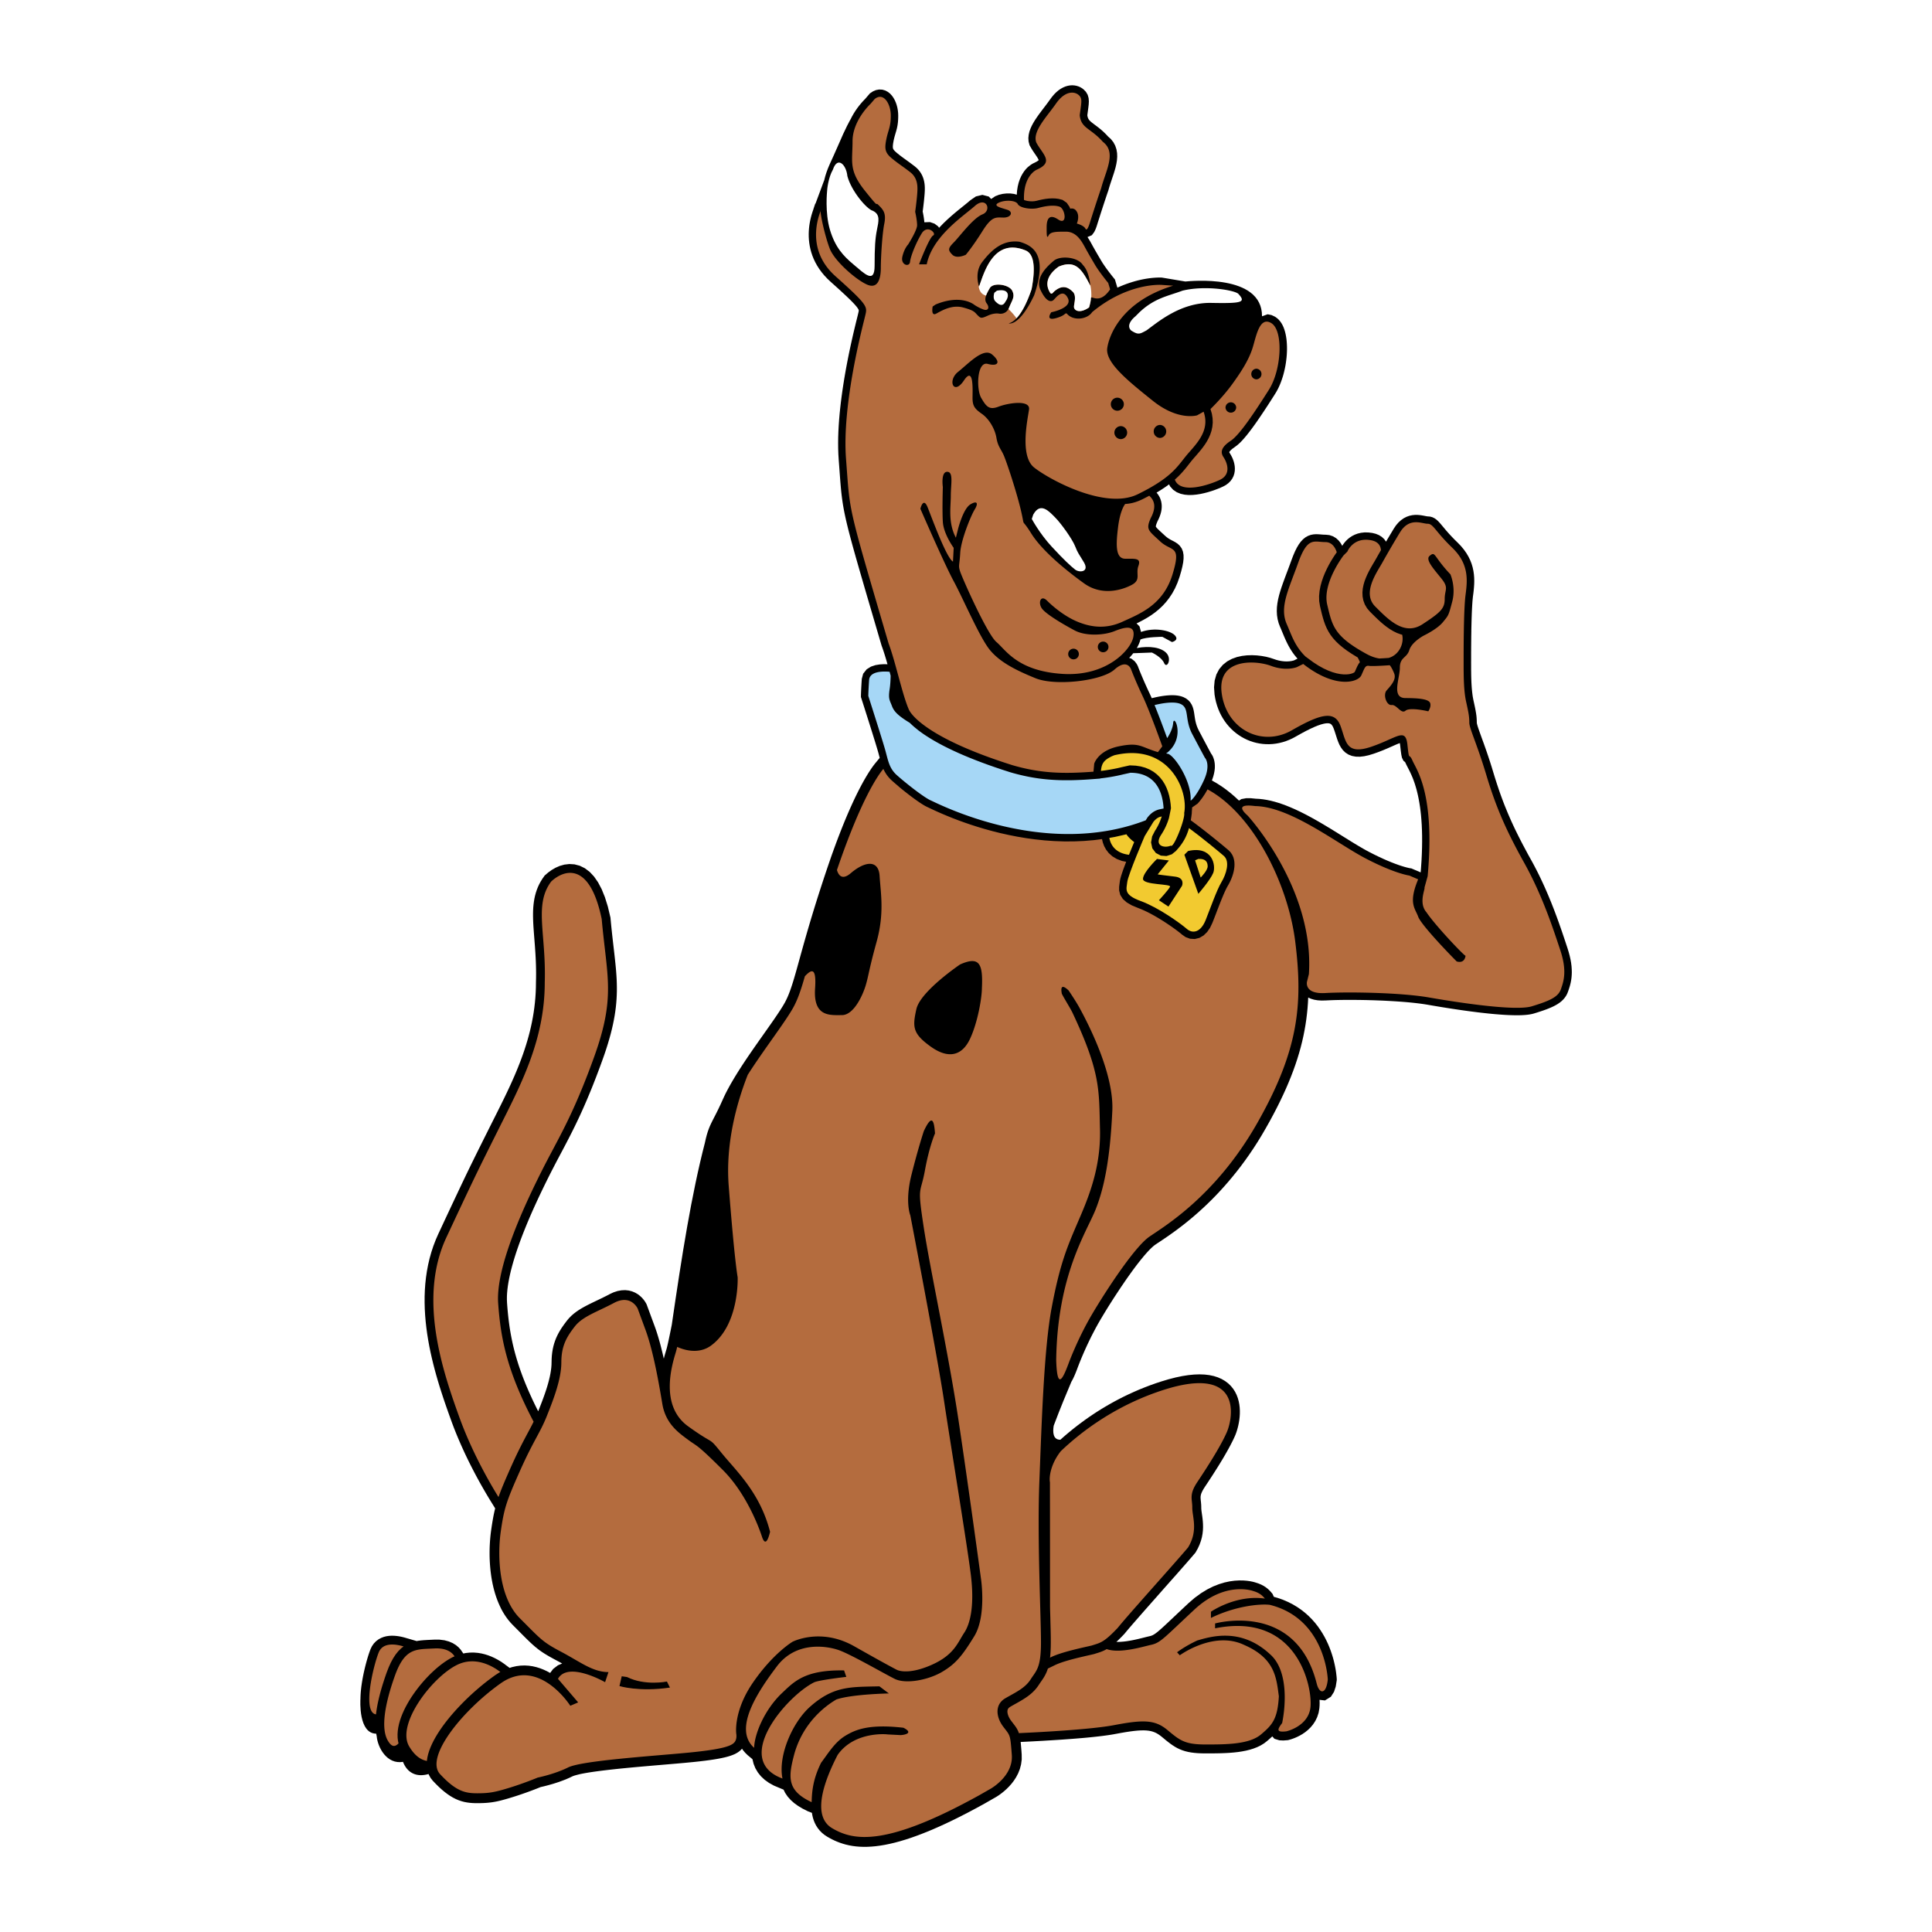
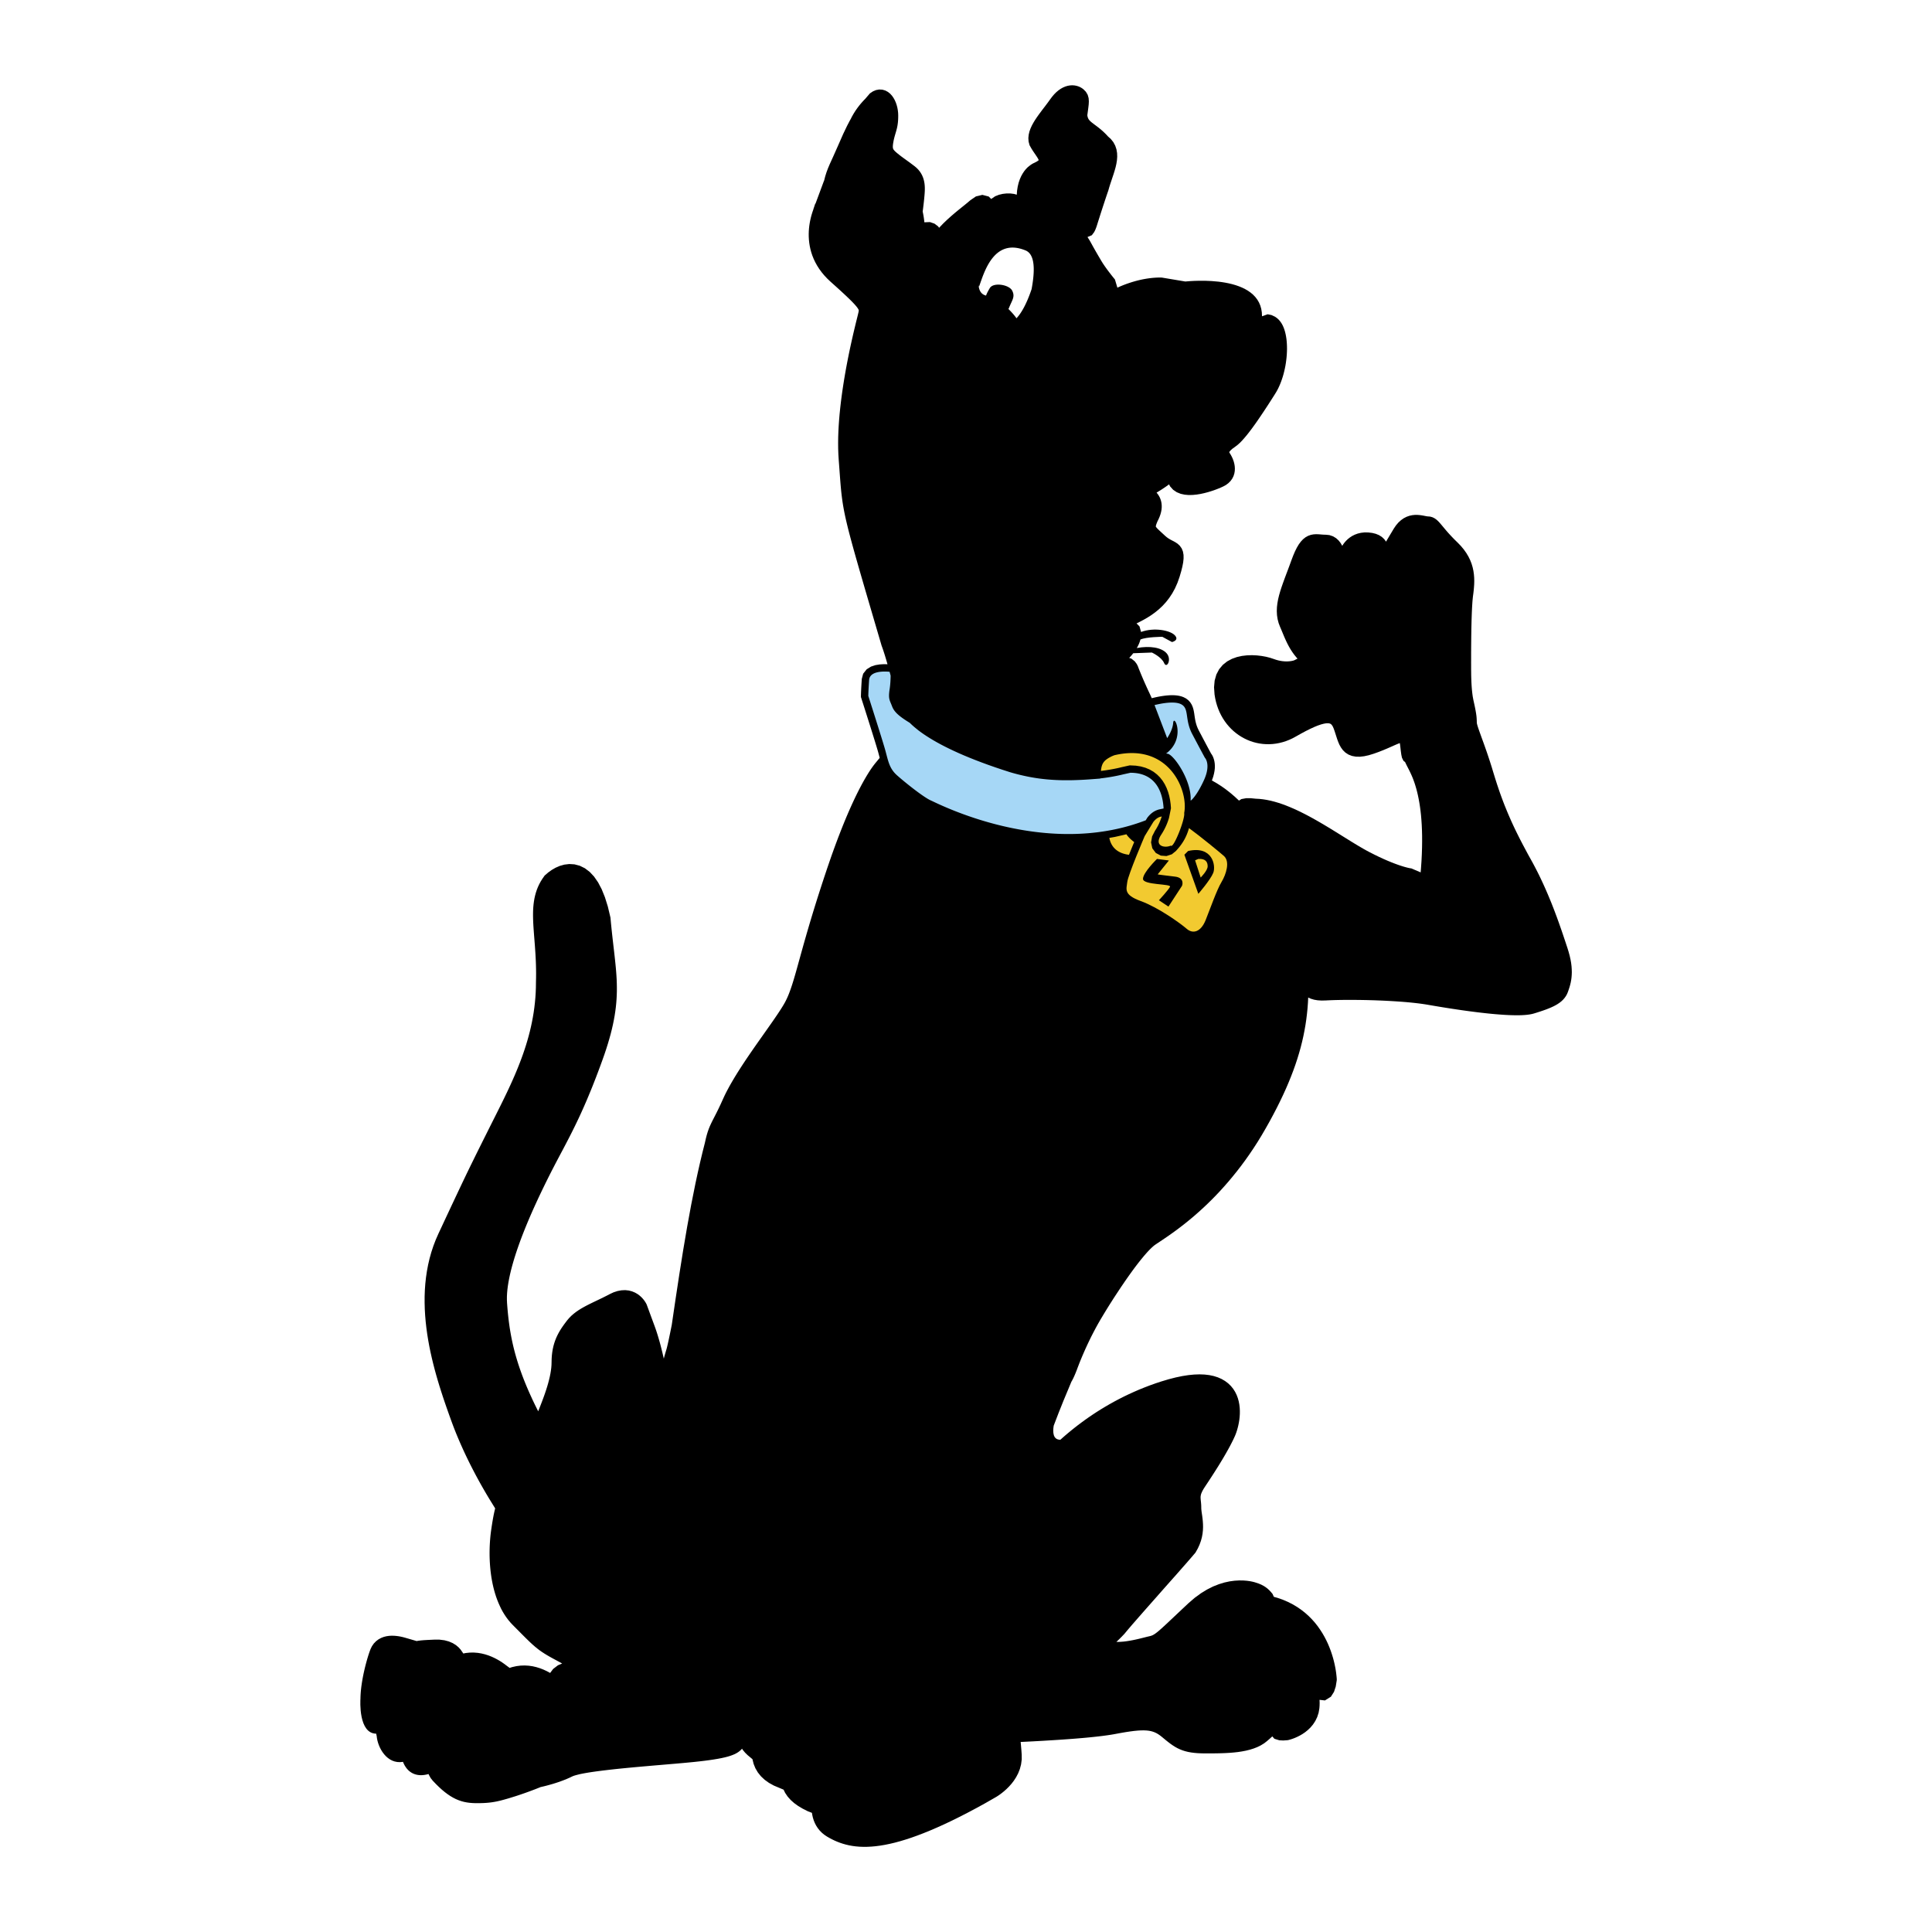
<svg xmlns="http://www.w3.org/2000/svg" width="2500" height="2500" viewBox="0 0 192.756 192.756">
  <g fill-rule="evenodd" clip-rule="evenodd">
    <path fill="#fff" d="M0 0h192.756v192.756H0V0z" />
    <path d="M82.209 18.036l-.846 2.28-.028.005-.188.564v.016l-.006.016-.039.107-.043.129-.047.148-.049.166-.049.182-.048.199-.046.214-.041.229-.036.242-.028.254-.02.267-.009.278.003.288.017.297.032.305.049.313.067.318.087.324.109.327.133.331.157.331.183.331.209.329.238.327.266.322.297.317.319.303.59.529.502.457.43.399.36.344.295.294.233.246.175.202.121.159.072.114.034.07.011.035.003.022-.001.036-.01.072-.025.117-.037.155-.024.103-.035.141-.045.181-.055.219-.062.253-.069.286-.076.317-.082.346-.086.374-.09.399-.093.422-.096.445-.097.466-.098.485-.097.502-.097.518-.094.531-.092.543-.088.554-.084.563-.079.57-.073.576-.066.58-.059.582-.05.583-.041.582-.031.58-.02.576-.007.571.005.563.019.555.033.538.038.503.034.461.031.43.03.403.029.381.03.363.031.349.033.339.038.334.042.332.047.333.053.338.061.347.069.36.078.376.088.396.099.421.11.449.124.482.137.519.152.56.167.605.184.654.202.708.22.766.24.828.26.895.282.964.305 1.04.328 1.118.353 1.201.385 1.311.073.2.063.179.062.187.063.193.063.199.062.204.063.209.062.214.063.218.015.054-.029-.002-.359-.005-.397.025-.422.07-.437.146-.432.268-.351.441-.138.516-.031.483-.02.343-.014.279-.01.22-.005.164-.004.113-.001.068-.001.143.052.16.042.134.068.212.089.277.106.333.12.378.131.412.138.435.142.449.142.451.139.442.131.422.122.393.107.351.09.299.069.234.055.196.051.191.049.188.029.111-.441.535-.064.079-.071.093-.08.105-.084.118-.092.13-.098.145-.105.16-.111.176-.117.19-.123.206-.13.224-.136.242-.142.258-.147.278-.154.297-.159.317-.165.337-.17.358-.175.379-.181.402-.186.424-.191.447-.196.471-.201.497-.206.52-.211.546-.215.572-.22.6-.225.625-.227.656-.233.682-.267.798-.251.764-.237.732-.224.701-.21.671-.198.642-.186.614-.175.587-.165.561-.155.534-.146.51-.138.485-.129.463-.123.44-.115.418-.111.398-.104.378-.1.358-.096.34-.093.321-.09.306-.088.288-.086.272-.086.258-.085.245-.085.23-.085.219-.086.207-.089.198-.091.188-.093.181-.1.177-.111.188-.126.204-.139.217-.151.23-.162.243-.172.253-.181.264-.189.271-.197.281-.203.289-.208.295-.213.302-.217.308-.221.312-.222.316-.225.321-.225.325-.225.326-.224.329-.223.33-.22.332-.216.331-.213.33-.208.331-.203.33-.196.327-.189.326-.182.323-.173.319-.164.316-.153.313-.138.3-.236.521-.205.433-.182.369-.162.319-.146.284-.135.264-.125.256-.12.262-.112.277-.104.295-.097.322-.092.356-.089.401c-1.352 5.229-2.295 11.217-3.307 18.171l-.106.528-.098.478-.089.424-.079.364-.068.296-.054.222-.042.147-.041.136-.049.163-.052.179-.054.193-.054.205-.01.04-.024-.108-.059-.254-.06-.253-.062-.251-.062-.25-.064-.247-.066-.245-.068-.241-.069-.239-.071-.234-.072-.23-.074-.228-.076-.222-.077-.214-.139-.377-.121-.328-.105-.284-.089-.244-.076-.205-.063-.172-.052-.142-.042-.112-.032-.088-.025-.068-.017-.047-.012-.031-.006-.018-.015-.045-.045-.094-.046-.085-.067-.11-.092-.135-.118-.15-.148-.161-.18-.166-.217-.163-.256-.148-.293-.123-.329-.087-.359-.039-.378.018-.39.072-.398.13-.377.176-.325.17-.295.147-.298.146-.566.271-.28.135-.277.136-.273.139-.268.144-.263.15-.257.16-.251.172-.243.188-.234.203-.222.224-.195.229-.163.214-.15.201-.146.206-.143.213-.137.221-.13.229-.122.239-.114.25-.103.262-.091.272-.079.283-.065.297-.051.309-.037.32-.022.334-.007.324-.008.291-.022.277-.037.29-.05.3-.063.309-.075.315-.084.32-.095.326-.103.328-.11.329-.116.33-.121.329-.124.328-.126.325-.126.32-.075.188-.15-.299-.22-.447-.208-.438-.196-.428-.187-.418-.175-.408-.166-.4-.155-.391-.146-.384-.136-.375-.129-.369-.119-.36-.111-.355-.104-.348-.097-.344-.089-.337-.083-.333-.076-.329-.07-.325-.064-.32-.059-.318-.055-.314-.05-.313-.044-.312-.042-.31-.037-.31-.034-.309-.031-.309-.028-.309-.025-.311-.022-.3-.013-.31.001-.318.017-.334.031-.352.046-.364.06-.377.073-.39.085-.398.097-.408.109-.415.119-.422.128-.428.138-.432.146-.435.153-.438.159-.438.166-.438.171-.438.175-.436.178-.432.181-.428.183-.424.184-.417.185-.41.184-.401.183-.395.181-.383.178-.373.175-.36.17-.349.166-.335.159-.319.155-.307.153-.301.153-.296.151-.292.151-.288.151-.286.151-.285.151-.285.152-.285.152-.289.153-.291.153-.294.155-.299.156-.305.158-.312.158-.318.161-.326.163-.337.165-.346.167-.357.169-.369.171-.383.174-.396.177-.41.179-.427.183-.442.187-.461.189-.479.193-.498.198-.52.201-.54.206-.564.201-.567.184-.548.167-.529.15-.509.136-.491.12-.478.105-.462.091-.449.079-.438.065-.428.054-.418.041-.409.03-.403.02-.397.011-.393v-.391l-.007-.386-.014-.387-.022-.379-.028-.389-.033-.391-.039-.396-.042-.401-.045-.409-.047-.418-.05-.429-.051-.441-.052-.456-.052-.47-.052-.489-.051-.507-.055-.593-.262-1.102-.29-.928-.324-.801-.36-.683-.398-.574-.438-.469-.479-.363-.512-.252-.526-.138-.519-.032-.493.059-.458.129-.419.183-.38.219-.342.245-.362.31-.233.332-.166.267-.147.273-.129.278-.111.282-.094.284-.079.288-.064.29-.05.293-.038.295-.027.296-.017.299-.007.303v.305l.007.308.012.313.017.318.021.323.024.328.025.333.027.341.027.348.027.354.025.362.025.371.021.379.019.388.014.398.009.407.004.418-.003.428-.01.45-.007.535-.02.51-.033.504-.046.497-.057.492-.068.484-.08.479-.09.474-.1.47-.11.464-.119.459-.128.455-.136.451-.144.446-.151.443-.159.439-.165.437-.171.434-.176.431-.182.428-.187.426-.19.423-.195.422-.198.42-.201.418-.203.417-.205.415-.207.415-.207.414-.208.414-.207.412-.208.413-.2.4-.188.378-.179.356-.169.338-.16.322-.153.306-.146.293-.14.283-.135.272-.13.265-.127.259-.125.254-.124.253-.123.252-.122.252-.125.257-.125.262-.129.268-.132.276-.136.286-.142.3-.148.312-.154.328-.164.346-.172.366-.182.386-.192.41-.204.434-.216.462-.229.489-.241.519-.264.562-.264.602-.236.617-.205.623-.175.626-.146.63-.119.632-.093.633-.069.634-.045.634-.023.632-.001.631.017.629.036.625.053.622.069.618.083.612.097.607.109.602.121.594.131.587.14.579.146.569.154.561.159.551.163.54.167.528.168.517.168.504.169.49.167.476.164.461.161.447.126.344.129.341.132.338.134.334.137.33.138.325.139.321.14.315.141.312.141.306.142.301.142.294.141.288.14.281.14.275.138.269.137.262.134.254.133.246.129.238.127.23.124.222.121.214.117.204.113.196.108.185.104.177.099.166.094.156.088.146.083.135.485.785-.069.288-.075.347-.068.359-.065.377-.063.4-.064.434-.032.242-.029.251-.025.261-.022.27-.018.277-.014.283-.009.29-.004.298.001.302.007.307.013.31.019.314.026.317.032.318.04.321.046.322.056.323.063.321.072.321.081.319.091.318.101.316.112.312.123.307.135.304.141.299.16.292.173.284.187.277.202.268.217.258.222.235.385.387.334.336.3.302.272.271.251.245.235.225.227.208.223.193.225.183.229.175.239.167.251.163.267.163.288.166.313.173.341.183.342.185.198.111-.417.177-.478.365-.302.401-.035-.021-.311-.167-.328-.151-.343-.133-.358-.11-.374-.086-.389-.056-.4-.023-.411.014-.418.053-.424.095-.25.081-.563-.419-.201-.14-.224-.143-.248-.144-.27-.141-.292-.134-.313-.123-.334-.107-.354-.087-.373-.062-.389-.031-.405.003-.416.043-.236.049-.271-.391-.203-.225-.262-.221-.324-.201-.384-.165-.442-.119-.498-.062h-.528l-.352.017-.32.015-.318.018-.323.027-.327.043-.105.021-1.217-.353-.186-.048-.199-.044-.211-.038-.223-.028-.231-.019-.24-.003-.251.014-.258.038-.262.066-.265.102-.26.141-.247.187-.223.229-.187.269-.137.279-.07.184-.061.171-.062.186-.063.198-.064.212-.064.223-.063.231-.064.242-.062.25-.06.257-.058.261-.055.267-.051.27-.047.271-.042.271-.038.271-.031.271-.025.268-.018.263-.011.261v.089c-.019.27-.2 3.51 1.569 3.532l.008.05.041.191c.097 1.137 1.014 2.843 2.624 2.57.415 1.072 1.315 1.574 2.554 1.214l.028.079.178.322.21.266.33.344.296.29.288.262.282.234.279.21.275.186.275.162.275.14.275.116.275.094.273.074.27.053.266.037.262.023.257.012.251.002.24-.001.226-.005.217-.008.211-.013.208-.017.205-.022.204-.027.202-.033.205-.038.207-.045.211-.05.218-.057.226-.062.239-.068.252-.075.269-.083.28-.087.276-.09.269-.091.26-.089.249-.088.238-.086.224-.083.207-.077.19-.072.17-.066.151-.06.23-.092.055-.022.088-.019.13-.03.157-.038.183-.046.206-.055.224-.062.242-.07.256-.08.268-.088.276-.098.283-.106.287-.116.288-.126.254-.122.094-.041.115-.041.16-.047.197-.051.23-.057.259-.052.286-.053.308-.052.331-.051.35-.05.367-.049.383-.049.397-.047.409-.047.419-.046.428-.045.435-.043.441-.043.445-.042.446-.041.447-.04.446-.039.443-.039.438-.038.434-.036.426-.037.417-.035.406-.035.394-.033.38-.034.365-.032.349-.033.648-.062.592-.064.536-.064.484-.064.436-.065.392-.066.351-.067.313-.069.282-.071.253-.075.229-.08.209-.086.193-.096.178-.106.163-.12.167-.151.071-.09.085.129.225.271.249.244.486.407.001.009.112.454.178.44.246.418.31.386.372.349.428.306.482.267.974.41.159.324.25.368.302.339.351.312.396.285.443.265.509.257.421.164.025.171.063.285.086.28.111.275.139.268.166.256.194.241.222.223.247.201.256.169.243.14.239.127.252.122.264.115.278.107.292.098.305.087.319.074.333.061.349.046.363.031.379.014.395-.003.411-.021.429-.039.446-.058.465-.078.485-.099.506-.119.528-.143.55-.165.574-.188.6-.214.625-.239.652-.264.68-.293.71-.32.739-.35.771-.381.803-.41.835-.443.873-.477 1.105-.632.037-.021.098-.059.137-.088.172-.119.199-.149.223-.181.238-.212.246-.245.248-.277.24-.313.227-.35.203-.388.168-.425.121-.462.066-.496-.004-.488-.029-.406-.027-.328-.025-.287-.023-.234.057-.002.209-.01.225-.011.242-.012.256-.013.271-.014.283-.016.293-.016.305-.017.316-.019.322-.02.33-.02.336-.021.342-.022.344-.023.348-.025.348-.025.35-.026.35-.028.346-.029.344-.029.34-.031.334-.032.328-.034.32-.034.312-.036.303-.036.293-.039.281-.039.27-.041.258-.043.236-.043.52-.096.473-.081.432-.065.395-.051.357-.035.324-.02.291-.004.26.011.234.025.211.039.191.052.182.066.176.082.176.101.18.123.199.155.217.18.217.179.215.17.213.161.217.152.225.143.238.133.248.117.262.104.275.087.291.072.305.055.322.041.342.029.367.016.389.005h.398l.4-.002.406-.005.41-.01.412-.016.41-.024.408-.034.406-.045.4-.061.393-.076.389-.096.375-.117.367-.143.354-.174.336-.207.287-.225.217-.187.199-.179.104-.096.209.239.496.152.395.018.436-.032.105-.023.1-.027.139-.041.174-.059.207-.079.23-.102.252-.126.264-.154.271-.184.271-.22.266-.257.25-.299.225-.343.188-.387.141-.43.078-.45.02-.266.006-.273-.01-.296v-.009l.539.061.592-.37.311-.488.174-.528.102-.644-.002-.112-.004-.068-.008-.097-.012-.128-.018-.156-.021-.182-.031-.208-.039-.231-.049-.25-.059-.271-.07-.287-.084-.304-.098-.316-.111-.327-.129-.338-.145-.345-.164-.35-.184-.354-.205-.355-.227-.354-.248-.352-.275-.347-.301-.339-.326-.328-.354-.316-.383-.3-.412-.283-.441-.263-.471-.239-.502-.216-.533-.187-.373-.105-.129-.291-.188-.222-.139-.147-.162-.149-.188-.146-.213-.137-.24-.125-.262-.11-.258-.085-.043-.014-.127-.039-.191-.048-.252-.049-.307-.042-.357-.027-.404-.004-.451.026-.488.065-.523.113-.553.168-.58.229-.598.3-.613.374-.625.456-.619.533-.562.528-.49.461-.434.409-.381.358-.332.313-.291.268-.25.227-.215.188-.184.151-.152.116-.127.086-.105.062-.094.046-.092.036-.105.032-.145.034-.154.036-.193.048-.217.055-.238.059-.258.062-.273.062-.285.059-.293.054-.295.047-.291.036-.285.024-.273.011-.186-.003.062-.056.223-.215.24-.24.277-.29.135-.164.129-.155.15-.177.168-.196.182-.213.199-.229.213-.243.223-.257.236-.268.244-.279.252-.286.26-.294.264-.3.27-.305.273-.308.273-.31.273-.31.273-.309.271-.306.268-.303.264-.297.258-.29.25-.283.24-.273.23-.263.221-.25.209-.238.193-.223.18-.207.164-.19.146-.172.182-.214.236-.422.17-.375.133-.369.098-.36.064-.349.037-.338.014-.321-.006-.305-.018-.286-.027-.267-.031-.247-.033-.225-.029-.201-.021-.175-.012-.146-.002-.152-.004-.171-.012-.175-.014-.156-.016-.137-.01-.117-.008-.103-.004-.09.002-.079.008-.075.014-.08.021-.09.035-.104.053-.121.07-.145.096-.168.127-.199.158-.239.178-.267.186-.285.195-.299.201-.312.205-.323.209-.331.207-.338.207-.34.203-.344.197-.342.191-.34.182-.335.17-.329.16-.321.145-.315.078-.185.074-.206.072-.222.066-.238.061-.252.053-.267.045-.277.031-.287.018-.297.002-.304-.016-.312-.037-.315-.061-.318-.088-.319-.119-.316-.154-.311-.191-.3-.229-.282-.27-.262-.309-.233-.344-.202-.377-.166-.41-.13-.441-.093-.473-.056-.504-.019-.539.019-.576.057-.613.096-.654.137-.697.179-.742.222-.58.192-.562.201-.549.211-.539.218-.521.228-.512.233-.496.239-.484.246-.469.25-.457.255-.443.258-.43.26-.416.263-.402.264-.389.265-.375.264-.361.265-.348.261-.332.259-.32.257-.307.253-.293.248-.277.242-.203.182c-.748.007-.77-.771-.664-1.407.658-1.75 1.328-3.36 1.766-4.387l.047-.074.129-.247.121-.262.119-.28.117-.295.113-.304.012-.029.031-.08.047-.126.068-.173.086-.215.105-.256.123-.29.139-.322.156-.351.172-.375.189-.396.201-.413.219-.426.23-.437.244-.442.258-.447.137-.228.145-.242.152-.25.158-.259.164-.265.17-.271.176-.275.178-.281.184-.281.188-.285.189-.286.189-.286.195-.285.193-.284.195-.28.195-.278.195-.271.193-.267.193-.261.191-.253.188-.243.186-.235.182-.223.174-.212.172-.198.164-.185.158-.169.148-.152.139-.133.127-.115.111-.092.102-.076.129-.087.164-.11.188-.125.209-.14.229-.154.248-.17.268-.185.281-.2.299-.216.312-.232.326-.249.34-.266.35-.283.363-.301.371-.319.379-.337.391-.356.395-.376.402-.395.408-.416.412-.436.414-.458.42-.479.418-.5.422-.521.422-.546.42-.567.418-.592.416-.615.412-.639.406-.664.4-.688.387-.688.363-.673.344-.66.322-.647.303-.635.285-.625.264-.615.246-.605.229-.597.211-.591.193-.582.176-.576.16-.571.143-.566.127-.562.111-.559.098-.555.082-.554.068-.552.055-.551.041-.551.027-.53.275.124.316.094.352.059.389.025.416-.01.219-.011.221-.01.238-.009.254-.008.27-.006.283-.005.295-.004.309-.003h.316l.328.001.336.003.342.003.348.006.355.007.357.01.361.01.363.014.365.014.365.017.363.019.361.021.359.022.354.024.35.026.342.028.336.031.326.033.316.035.307.037.295.04.279.041.271.045.277.048.297.051.311.052.324.054.336.055.346.055.355.056.363.055.369.055.375.055.379.053.381.052.385.05.385.049.383.046.381.043.379.041.373.037.367.033.363.029.354.026.344.021.336.016.322.01.311.005.299-.001.287-.008.271-.016.258-.023.244-.033.234-.044.205-.054.336-.104.305-.099.287-.097.273-.098.256-.099.244-.102.23-.106.217-.112.207-.121.195-.132.184-.145.168-.16.152-.176.135-.191.113-.206.082-.201.061-.174.057-.172.059-.186.055-.201.051-.215.043-.232.033-.246.021-.262.01-.278-.008-.295-.021-.311-.041-.328-.061-.345-.082-.365-.104-.384-.123-.399-.068-.204-.068-.206-.07-.213-.074-.22-.076-.227-.078-.233-.082-.24-.084-.246-.088-.251-.09-.257-.092-.262-.098-.267-.098-.271-.104-.276-.105-.281-.109-.284-.113-.288-.115-.292-.121-.294-.123-.298-.127-.301-.131-.303-.135-.306-.139-.308-.143-.309-.146-.31-.15-.312-.156-.313-.16-.312-.164-.314-.168-.315-.172-.312-.17-.303-.162-.296-.156-.292-.154-.287-.15-.282-.145-.278-.141-.274-.137-.271-.133-.267-.131-.265-.127-.263-.123-.26-.119-.258-.117-.257-.113-.256-.111-.255-.109-.254-.105-.254-.104-.254-.104-.255-.1-.256-.098-.258-.096-.259-.096-.261-.094-.263-.092-.267-.09-.269-.092-.272-.088-.275-.09-.281-.088-.284-.09-.292-.174-.576-.172-.542-.166-.504-.158-.469-.152-.433-.141-.399-.133-.365-.121-.333-.107-.299-.096-.268-.082-.234-.066-.201-.049-.165-.033-.126-.014-.078-.004-.057-.004-.197-.012-.228-.021-.234-.035-.245-.045-.266-.057-.297-.072-.341-.086-.39-.039-.201-.037-.204-.029-.214-.027-.223-.023-.229-.02-.237-.016-.242-.014-.247-.01-.249-.008-.253-.006-.254-.002-.255-.004-.255v-.506l-.002-.25.002-.131v-.853l.002-.202v-.211l.002-.218.002-.226.002-.231.002-.236.002-.239.004-.243.004-.245.002-.246.006-.246.006-.246.006-.244.006-.241.008-.238.008-.233.008-.228.01-.222.01-.213.012-.206.012-.196.012-.186.014-.172.016-.16.014-.146.016-.134.037-.274.033-.291.027-.301.021-.31.008-.321-.008-.33-.027-.339-.049-.346-.076-.352-.105-.356-.139-.359-.176-.359-.211-.357-.252-.355-.291-.35-.322-.333-.303-.297-.258-.266-.229-.245-.205-.227-.18-.208-.16-.191-.146-.175-.135-.161-.127-.149-.125-.14-.133-.133-.146-.127-.172-.117-.201-.098-.225-.062-.18-.016-.092-.006-.086-.013-.125-.024-.158-.031-.186-.033-.209-.028-.23-.018h-.252l-.268.027-.279.06-.285.101-.285.146-.275.194-.262.24-.242.286-.215.319-.178.299-.156.259-.141.238-.131.218-.119.203-.045.079-.184-.253-.238-.221-.283-.178-.32-.131-.35-.086-.402-.049-.375-.004-.352.04-.326.077-.295.11-.264.134-.232.152-.203.163-.17.167-.143.162-.117.155-.094.142-.023.042-.027-.056-.146-.245-.191-.242-.246-.224-.307-.186-.359-.122-.348-.037-.221-.006-.176-.012-.186-.016-.203-.014-.221-.004-.244.016-.26.05-.27.096-.264.148-.242.194-.221.237-.203.276-.191.32-.184.368-.182.424-.182.479-.178.488-.172.462-.17.448-.162.435-.154.424-.145.414-.131.407-.115.402-.096.399-.072.397-.047.398-.014.399.021.4.061.401.105.398.143.373.09.208.08.191.082.198.084.203.088.209.094.213.1.217.107.221.117.224.127.227.141.229.152.229.168.229.186.228.121.137-.34.17-.029.009-.057.016-.076.019-.092.019-.113.018-.129.014-.145.009-.16.002-.172-.007-.188-.018-.201-.03-.213-.045-.225-.062-.262-.089-.338-.111-.404-.102-.439-.079-.467-.055-.488-.023-.502.015-.506.059-.506.113-.494.178-.473.254-.432.343-.369.438-.277.527-.172.604-.061.672.051.724.066.387.082.361.102.35.119.338.137.326.154.312.17.299.186.285.201.271.215.255.227.24.24.225.254.208.262.191.273.174.281.156.291.139.299.121.307.102.312.082.316.063.322.043.326.023.328.002.33-.018.332-.04.33-.061.332-.083.328-.104.326-.127.322-.148.307-.164.535-.301.484-.26.445-.222.402-.186.361-.147.32-.109.273-.073.227-.039.18-.008.129.013.092.025.066.035.064.051.07.084.08.13.084.194.088.248.086.265.086.27.088.273.102.276.119.277.152.274.193.266.25.244.307.2.352.138.383.07.406.008.43-.049.463-.102.5-.153.49-.176.443-.174.398-.167.357-.157.314-.14.27-.117.221-.089.098-.033.004.011.035.25.061.536.051.364.062.292.154.313.156.12.084.172.041.089.057.112.059.114.061.12.066.127.068.136.072.147.074.159.078.173.08.188.08.204.08.221.082.238.078.257.08.278.076.298.074.319.07.343.066.365.061.39.055.416.049.441.039.467.033.495.023.524.014.553.002.583-.008.614-.021.646-.033.678-.049.711-.035.432-.926-.396-.104-.014-.031-.006-.068-.013-.104-.022-.135-.033-.17-.045-.205-.06-.24-.075-.273-.093-.307-.111-.342-.133-.377-.155-.412-.179-.445-.205-.479-.233-.514-.262-.266-.141-.275-.154-.287-.166-.297-.175-.307-.185-.316-.193-.322-.2-.332-.206-.338-.21-.344-.214-.35-.217-.355-.219-.361-.219-.365-.218-.367-.217-.373-.214-.373-.21-.377-.206-.379-.199-.383-.193-.381-.184-.383-.176-.385-.165-.383-.155-.385-.142-.385-.128-.383-.113-.383-.097-.383-.08-.381-.061-.379-.041-.338-.017-.498-.049h-.473l-.465.085-.242.152-.025-.025-.414-.383-.426-.363-.434-.34-.445-.317-.455-.292-.508-.29.037-.085.105-.311.076-.293.051-.277.029-.259.004-.242-.014-.225-.031-.205-.043-.184-.055-.166-.055-.14-.064-.122-.062-.1-.053-.072-.014-.025-.037-.07-.047-.087-.059-.107-.066-.124-.15-.28-.107-.2-.102-.194-.113-.211-.121-.227-.127-.243-.137-.258-.139-.262-.115-.241-.088-.22-.068-.214-.055-.208-.043-.205-.033-.203-.031-.204-.029-.206-.035-.209-.047-.217-.068-.226-.1-.234-.145-.232-.193-.215-.236-.179-.264-.135-.213-.075-.209-.051-.207-.033-.207-.02-.207-.008-.205.001-.203.01-.201.016-.199.022-.193.026-.188.029-.18.032-.174.034-.162.034-.148.034-.254.06-.078-.177-.145-.315-.133-.281-.123-.266-.115-.255-.109-.244-.102-.23-.092-.217-.086-.202-.078-.185-.068-.166-.061-.149-.051-.128-.043-.107-.033-.084-.023-.062-.016-.039-.004-.013-.031-.083-.105-.206-.199-.267-.336-.27-.219-.074.131-.14.16-.185.111-.14 1.861-.069s.957.435 1.219 1.045c.262.609.785-.349.262-.958-.514-.6-1.705-.779-2.988-.535l.047-.08.096-.182.082-.179.07-.18.055-.181.012-.049c.619-.27 2.191-.27 2.191-.27l.959.522s.783-.174.26-.697c-.463-.464-2.025-.791-3.346-.31l-.152-.551-.297-.303.316-.155.379-.199.383-.22.385-.245.379-.273.375-.304.363-.34.348-.378.328-.418.305-.46.277-.506.244-.551.209-.591.164-.559.119-.479.08-.421.039-.379-.004-.352-.059-.337-.125-.313-.188-.265-.213-.199-.213-.144-.195-.109-.182-.093-.168-.09-.16-.097-.158-.111-.178-.151-.197-.182-.188-.172-.16-.149-.135-.128-.105-.106-.074-.084-.045-.06-.021-.033-.004-.01v-.003l.002-.036.014-.069.031-.108.053-.145.07-.166.104-.207.104-.242.084-.238.064-.232.043-.228.021-.226v-.22l-.021-.213-.041-.205-.061-.194-.076-.181-.092-.168-.102-.154-.111-.14-.01-.012.076-.043.441-.274.4-.267.33-.239.105.204.303.338.363.244.387.157.398.087.398.035.4-.007.395-.039.393-.063.383-.084.371-.098.352-.108.332-.114.303-.115.273-.113.248-.113.27-.147.248-.186.213-.213.17-.237.127-.252.082-.259.043-.256.01-.248-.016-.236-.039-.225-.053-.21-.068-.198-.076-.186-.084-.171-.086-.157-.068-.108-.062-.112-.006-.022.002-.008.037-.062.1-.117.178-.158.287-.208.211-.159.236-.212.234-.24.236-.266.244-.291.246-.315.254-.335.256-.353.26-.367.26-.38.262-.388.262-.394.26-.396.256-.396.25-.391.248-.391.131-.216.127-.234.117-.241.109-.248.1-.253.092-.259.086-.264.076-.268.068-.27.061-.272.055-.275.045-.275.037-.274.031-.274.023-.272.014-.27.008-.268-.002-.264-.01-.26-.018-.254-.025-.249-.037-.243-.045-.236-.055-.229-.066-.222-.078-.216-.092-.207-.109-.198-.127-.188-.148-.177-.172-.16-.201-.144-.355-.169-.391-.081-.562.201c.025-4.278-7.209-3.504-7.652-3.47l-2.336-.391-.016-.001-.031-.001-.062-.002-.08-.001h-.096l-.115.002-.133.005-.15.008-.166.013-.18.017-.193.023-.211.029-.223.036-.234.043-.248.052-.26.061-.271.072-.281.082-.289.092-.301.104-.309.117-.316.13-.277.124-.244-.814-.129-.16-.105-.129-.154-.196-.191-.248-.211-.281-.213-.297-.199-.294-.172-.279-.152-.259-.139-.236-.123-.212-.115-.198-.111-.195-.113-.201-.121-.217-.137-.25-.162-.286-.191-.299.436-.184.236-.32.115-.235.082-.209.062-.18.041-.132.012-.041.004-.012.021-.067.033-.106.045-.141.055-.172.064-.201.07-.223.078-.242.084-.258.088-.27.182-.554.094-.283.092-.276.09-.266.096-.275.096-.339.1-.314.107-.322.109-.328.111-.331.104-.336.096-.34.078-.345.057-.351.027-.358-.012-.366-.062-.371-.123-.368-.189-.352-.258-.323-.254-.225-.215-.232-.244-.238-.234-.209-.221-.183-.207-.16-.189-.141-.166-.125-.145-.111-.117-.099-.094-.088-.07-.08-.055-.077-.043-.08-.039-.098-.031-.126-.014-.093.047-.352.051-.382.039-.335.016-.314-.023-.321-.094-.331-.178-.302-.229-.234-.158-.121-.168-.099-.182-.08-.197-.061-.207-.038-.219-.015-.227.013-.23.041-.232.069-.23.098-.227.126-.225.155-.219.184-.213.212-.207.242-.193.259-.18.251-.182.244-.189.25-.195.254-.195.26-.195.263-.189.268-.182.271-.168.276-.154.283-.133.292-.109.304-.074.319-.033.333.023.346.098.37.18.319.146.233.143.212.133.193.115.172.092.147.066.12.035.083.002.008-.08.067-.154.098-.25.124-.018.008-.074.037-.104.061-.127.083-.145.111-.163.134-.162.169-.164.202-.158.236-.15.27-.135.306-.117.342-.092.379-.066.417-.029.402-.268-.076-.369-.047-.377-.002-.381.042-.379.089-.385.151-.396.271-.242-.245-.637-.166-.645.157-.548.373-.263.225-.267.219-.306.246-.337.272-.361.298-.377.323-.386.347-.39.372-.386.399-.049.055-.101-.144-.356-.269-.458-.159-.543.022-.012.006-.022-.22-.034-.249-.038-.231-.038-.201-.033-.163-.004-.017.003-.024.024-.176.028-.225.031-.26.033-.287.031-.3.027-.3.013-.152.011-.159.009-.167.004-.173-.001-.18-.01-.188-.02-.192-.033-.198-.047-.201-.065-.204-.085-.204-.107-.202-.129-.196-.152-.189-.175-.178-.187-.158-.306-.231-.251-.187-.219-.158-.197-.142-.186-.135-.188-.139-.204-.158-.226-.182-.19-.169-.112-.125-.057-.088-.028-.072-.016-.094-.001-.151.023-.222.052-.296.033-.15.034-.142.035-.132.035-.126.037-.124.037-.126.038-.129.037-.134.037-.141.034-.152.031-.161.026-.172.021-.183.015-.197.009-.211.003-.236-.01-.261-.03-.268-.048-.263-.067-.256-.085-.248-.106-.24-.127-.228-.152-.216-.182-.199-.218-.174-.259-.14-.298-.087-.32-.016-.317.058-.297.125-.308.204-.472.55-.062.062-.1.104-.128.139-.15.172-.167.204-.178.235-.185.265-.185.293-.181.319-.097.197c-.07.117-.52.894-1.262 2.644-.68 1.604-1.115 2.268-1.408 3.538z" />
-     <path d="M115.189 70.345c.654-.161 1.895-.403 2.57-.121.949.395.396 1.501 1.186 3.002.791 1.501 1.264 2.371 1.264 2.371s.633.632-.078 2.212-1.35 2.14-1.344 2.054c.133-2.007-1.807-4.783-2.369-4.661a1.223 1.223 0 0 1-.043-.065l.035-.047.008.033c1.896-1.501.711-3.951.631-3.002-.047.581-.363 1.161-.6 1.524l-.104-.284-.121-.329-.133-.363-.146-.389-.154-.406-.16-.417-.164-.42-.164-.415-.114-.277zm-26.433-3.321c-.635-.058-1.986-.075-2.046.83-.079 1.185-.079 1.581-.079 1.581s1.343 4.188 1.659 5.293.395 1.896 1.185 2.607c.791.71 2.687 2.222 3.398 2.528.671.289 11.338 5.861 21.436 1.979l.17-.277.158-.187.146-.146.154-.13.162-.113.17-.095.172-.074.176-.056.475-.101c-.098-1.864-.934-3.564-3.309-3.564l-.711.158s-1.016.266-2.299.405l-.002.016-.904.068-.281.02-.279.018-.275.016-.271.013-.27.011-.266.009-.266.007-.26.004-.26.001-.26-.001-.256-.004-.254-.006-.256-.01-.254-.013-.252-.016-.25-.019-.252-.022-.252-.026-.252-.029-.252-.032-.252-.037-.254-.04-.254-.044-.256-.048-.256-.052-.258-.056-.262-.06-.262-.064-.264-.068-.266-.072-.277-.08-.77-.248-.727-.245-.691-.242-.654-.24-.623-.238-.589-.235-.558-.232-.526-.229-.496-.226-.467-.223-.439-.218-.412-.215-.384-.21-.36-.207-.335-.202-.311-.197-.288-.191-.266-.187-.245-.181-.222-.18-.205-.169-.187-.164-.168-.157-.093-.092c-1.142-.696-1.57-1.119-1.771-1.655-.237-.632-.396-.711-.237-1.738.065-.424.089-.903.096-1.318l-.017-.062-.062-.228-.025-.093z" fill="#a6d7f6" />
+     <path d="M115.189 70.345c.654-.161 1.895-.403 2.57-.121.949.395.396 1.501 1.186 3.002.791 1.501 1.264 2.371 1.264 2.371s.633.632-.078 2.212-1.35 2.14-1.344 2.054c.133-2.007-1.807-4.783-2.369-4.661a1.223 1.223 0 0 1-.043-.065l.035-.047.008.033c1.896-1.501.711-3.951.631-3.002-.047.581-.363 1.161-.6 1.524zm-26.433-3.321c-.635-.058-1.986-.075-2.046.83-.079 1.185-.079 1.581-.079 1.581s1.343 4.188 1.659 5.293.395 1.896 1.185 2.607c.791.71 2.687 2.222 3.398 2.528.671.289 11.338 5.861 21.436 1.979l.17-.277.158-.187.146-.146.154-.13.162-.113.17-.095.172-.074.176-.056.475-.101c-.098-1.864-.934-3.564-3.309-3.564l-.711.158s-1.016.266-2.299.405l-.002.016-.904.068-.281.02-.279.018-.275.016-.271.013-.27.011-.266.009-.266.007-.26.004-.26.001-.26-.001-.256-.004-.254-.006-.256-.01-.254-.013-.252-.016-.25-.019-.252-.022-.252-.026-.252-.029-.252-.032-.252-.037-.254-.04-.254-.044-.256-.048-.256-.052-.258-.056-.262-.06-.262-.064-.264-.068-.266-.072-.277-.08-.77-.248-.727-.245-.691-.242-.654-.24-.623-.238-.589-.235-.558-.232-.526-.229-.496-.226-.467-.223-.439-.218-.412-.215-.384-.21-.36-.207-.335-.202-.311-.197-.288-.191-.266-.187-.245-.181-.222-.18-.205-.169-.187-.164-.168-.157-.093-.092c-1.142-.696-1.57-1.119-1.771-1.655-.237-.632-.396-.711-.237-1.738.065-.424.089-.903.096-1.318l-.017-.062-.062-.228-.025-.093z" fill="#a6d7f6" />
    <path d="M116.629 81.612a6.335 6.335 0 0 1-.764 1.649c-.791 1.186.379 1.372.947 1.106.258.353 1.455-2.69 1.334-3.254.449-2.229-1.521-7.058-6.975-5.761l-.244.101c-.746.375-1.012.647-1.086 1.462l.08-.01.221-.028.211-.03.203-.032.193-.032.182-.032.17-.032.156-.031.143-.029.127-.027.105-.024.164-.039.068-.017.025-.007.83-.185.594.03.496.077.463.129.426.178.389.225.346.267.305.303.26.331.219.355.18.373.145.387.113.396.082.404.057.409.033.412-.198.976zM110.68 83.597c.115.629.535 1.51 1.959 1.686l.045-.113.16-.394.154-.374.143-.345.018-.044c-.301-.225-.59-.49-.779-.781l-.104.03-1.041.237-.555.098z" fill="#f2ca30" />
    <path d="M115.074 81.997l-.869 1.422s-1.658 3.871-1.738 4.583c-.078.711-.395 1.264 1.344 1.896 1.738.632 3.949 2.212 4.582 2.766.633.553 1.422.316 1.896-.869s1.105-3.002 1.58-3.792.869-2.054.236-2.607c-.436-.382-2.283-1.904-3.479-2.776l-.053.183-.09.262-.096.244-.104.227-.109.211-.113.196-.117.182-.119.168-.117.156-.119.146-.117.136-.15.171-.408.33-.537.175-.557-.041-.504-.266-.35-.467-.125-.583.105-.603.279-.547.148-.234.107-.191.1-.19.088-.189.078-.184.066-.178.061-.169.033-.109c-.275.04-.56.195-.832.541zm1.547 3.853l-1.189-.153s-1.395 1.357-1.395 1.989c0 .632 2.855.474 2.697.79-.158.316-1.107 1.343-1.107 1.343l.949.632 1.342-2.054c.055-.083.279-.815-.668-.934-.949-.119-1.764-.207-1.744-.232l1.115-1.381zm1.916-.945l-.371.372 1.393 3.901s1.207-1.393 1.486-2.09c.279-.696-.047-2.74-2.508-2.183zm1.022.79l-.324.14.557 1.718s.697-.697.697-1.115-.186-.79-.93-.743z" fill="#f2ca30" />
-     <path d="M88.132 76.714c-.455.534-2.179 2.879-4.63 10.088.148.51.51 1.062 1.385.312 1.387-1.188 2.773-1.387 2.873.297s.495 3.665-.297 6.537c-.793 2.873-.793 3.368-1.09 4.358-.297.991-1.188 2.972-2.377 2.972-1.189 0-2.873.198-2.675-2.674.146-2.113-.351-1.922-1.019-1.2-.407 1.421-.739 2.399-1.233 3.251-.878 1.517-2.893 4.113-4.464 6.574-1.082 2.75-2.233 6.825-1.901 11.086.594 7.627.892 9.112.892 9.112s.198 4.755-2.675 6.835c-.935.677-2.174.649-3.359.118a8.396 8.396 0 0 1-.136.535c-.448 1.456-1.567 5.374 1.231 7.39s1.903.896 3.359 2.688c1.456 1.791 3.807 3.918 4.814 7.837-.261 1.076-.522 1.263-.784.56 0 0-1.231-4.03-3.919-6.718-2.687-2.687-2.575-2.351-3.471-3.022s-2.239-1.567-2.575-3.583-.896-5.263-1.68-7.39l-.783-2.127s-.672-1.456-2.352-.561c-1.679.896-3.135 1.344-3.918 2.352s-1.343 1.903-1.343 3.583-.784 3.694-1.456 5.374c-.671 1.68-1.343 2.463-2.687 5.486-1.344 3.023-1.568 3.695-1.904 6.046-.335 2.352-.224 6.494 1.904 8.621 2.127 2.127 2.239 2.352 4.143 3.358 1.903 1.008 3.135 2.016 4.702 2.016l-.336 1.008s-3.695-2.127-4.702-.336l2.015 2.352-.784.336s-3.135-4.927-6.942-2.24c-3.807 2.688-7.613 7.39-6.045 9.069 1.567 1.68 2.463 1.903 3.694 1.903s1.792-.111 3.247-.56c1.455-.448 2.799-1.008 2.799-1.008s1.68-.336 3.023-1.008c1.344-.672 8.173-1.119 11.756-1.455 3.583-.336 4.466-.672 4.802-1.008.336-.336.224-.896.224-.896s-.324-2.239 1.692-5.15c2.015-2.911 3.918-4.03 3.918-4.03s2.799-1.456 6.158.447c3.359 1.903 4.255 2.352 4.255 2.352s1.007.56 3.358-.448c2.352-1.008 2.688-2.239 3.359-3.247.672-1.007 1.008-2.911.672-5.71-.336-2.799-2.016-12.987-2.688-17.466s-3.359-18.474-3.359-18.474-.56-1.344.112-4.03c.672-2.688 1.232-4.367 1.232-4.367.847-1.826 1.03-.991 1.12.225 0 0-.56 1.231-1.008 3.694s-.784 1.344-.112 5.71c.671 4.366 2.463 12.54 3.471 19.258 1.007 6.718 2.238 15.786 2.238 15.786s.561 3.695-.67 5.71c-1.232 2.016-1.904 2.799-3.248 3.583-1.344.783-3.583 1.231-4.703.672s-4.59-2.575-5.71-2.911c-1.052-.336-4.107-.896-6.045 1.68-1.887 2.506-4.384 6.226-2.262 8.112.054-1.46 1.062-3.769 2.678-5.36 1.258-1.18 2.289-2.438 6.299-2.358l.222.643s-2.752.314-3.224.551c-2.719 1.359-8.228 7.719-3.145 9.592-.472-2.339 1.066-5.729 2.831-7.233 2.321-2.03 4.023-1.897 6.84-1.966l.943.708c.23 0-3.602.05-5.235.601-.943.551-3.288 2.184-4.199 5.444-.61 2.308-.759 3.643 1.729 4.805.029-.904.08-2.196.943-3.931.708-.943 1.364-2.045 2.387-2.674 1.022-.629 2.368-1.216 5.827-.822 1.013.506.208.707-.273.734l-1.336-.069c.125.001-3.245-.393-4.953 2.045-1.258 2.437-2.673 6.054-.551 7.312 2.123 1.258 5.347 1.887 14.704-3.302l1.1-.629s2.281-1.259 2.123-3.381c-.158-2.123-.158-1.888-.865-2.831s-.865-2.201.236-2.83 1.965-1.022 2.516-1.887c.551-.865 1.023-1.102 1.023-3.695 0-2.595-.383-10.341-.16-16.051.225-5.71.449-13.212 1.232-17.354s1.455-5.822 2.463-8.173c1.008-2.352 2.463-5.486 2.352-9.629-.105-3.884.084-5.603-2.75-11.614-.189-.4-.84-1.436-1.057-1.876-.148-.783.076-.895.672-.336 0 0 .707 1.035 1.092 1.738 1.154 2.109 3.441 6.77 3.273 10.297-.223 4.702-.783 7.613-1.678 9.853-.896 2.239-3.807 6.493-3.92 15.003.092 2.997.629 1.955 1.232.336 0 0 .895-2.464 2.352-4.927 1.455-2.463 4.254-6.718 5.709-7.726s6.605-4.03 10.748-11.308c4.143-7.278 4.592-11.868 3.807-18.138-.725-5.805-4.234-12.76-8.748-15.183l-.248.43-.264.396-.238.311-.195.229-.059.061-.537.376-.004.151-.021.235-.008.211-.051.393-.049.289.492.363.248.188.256.196.262.203.266.208.266.209.262.209.256.206.246.2.234.191.221.18.201.167.182.151.156.132.133.112.127.109.176.185.152.231.111.244.068.247.037.246.01.242-.01.238-.031.232-.043.228-.059.224-.068.218-.078.211-.086.205-.094.198-.098.189-.094.165-.084.146-.082.16-.088.184-.094.205-.098.222-.098.236-.102.248-.102.254-.102.261-.102.265-.104.266-.1.263-.1.261-.098.253-.096.246-.102.254-.227.476-.289.42-.35.341-.416.243-.467.116-.479-.03-.441-.165-.348-.243-.154-.13-.158-.126-.191-.146-.219-.163-.246-.176-.268-.186-.287-.193-.301-.197-.314-.197-.322-.195-.328-.189-.33-.181-.328-.169-.324-.155-.312-.137-.326-.127-.611-.255-.5-.291-.389-.345-.262-.416-.109-.433.002-.376.037-.297.039-.284.043-.217.076-.275.1-.308.119-.344.139-.371.146-.389-.416-.083-.523-.198-.439-.266-.357-.318-.27-.35-.195-.358-.129-.348-.082-.343-.783.101-1.018.086-1.006.042-.992.002-.977-.035-.955-.068-.936-.099-.912-.125-.885-.149-.857-.169-.828-.185-.795-.2-.76-.209-.725-.217-.684-.22-.643-.221-.6-.218-.554-.213-.505-.203-.455-.191-.402-.174-.347-.156-.288-.133-.227-.107-.16-.076-.102-.047-.173-.083-.204-.115-.214-.132-.226-.148-.235-.163-.245-.174-.25-.185-.254-.191-.253-.196-.251-.197-.245-.196-.236-.192-.214-.19-.208-.176-.189-.164-.175-.155-.167-.161-.158-.172-.142-.178-.126-.183-.11-.184-.098-.187-.045-.096zm7.652 19.512s-3.962 2.675-4.358 4.458c-.396 1.782-.374 2.432 1.409 3.719 1.783 1.288 3.147.936 3.94-.748s1.189-4.16 1.189-5.051c.12-2.451-.239-3.245-2.18-2.378zm8.978 64.01c-.002-4.113-.004-8.227-.008-12.34-.111-.641.139-1.922 1.084-3.113 1.924-1.837 5.389-4.559 10.273-6.118 7.861-2.509 6.941 2.761 6.271 4.266-.668 1.505-2.09 3.68-2.926 4.935-.838 1.254-.502 1.673-.502 2.509-.02.931.625 2.306-.42 4.015-1.227 1.463-5.912 6.65-7.023 8.028-1.393 1.474-1.734 1.48-2.594 1.757-.783.188-3.105.654-4.154 1.211l.025-.225.027-.396.018-.438.006-.48-.002-.27-.002-.293-.006-.318-.006-.345-.01-.367-.01-.392-.01-.413-.012-.433-.014-.452-.005-.328zm-3.108 12.679c1.904-.085 7.152-.352 9.502-.799 2.896-.552 4.07-.552 5.311.482 1.242 1.035 1.725 1.449 3.795 1.449s4.416 0 5.588-1.035c1.076-.913 1.621-1.507 1.742-3.78-.252-1.809-.354-3.768-3.467-5.119-3.035-1.448-6.416 1.035-6.416 1.035l-.273-.298s.777-.608 2.023-1.182c1.26-.355 4.32-1.363 7.266 1.389 1.77 1.556 1.58 4.947 1.195 6.852-.525.691-.562.936.414.828 0 0 2.207-.483 2.414-2.415s-1.242-9.521-9.52-7.864v-.483s8.07-2.276 10.141 6.002c.279 1.095.957 1.075 1.104-.414 0 0-.207-6.07-5.795-7.45-1.047-.118-3.488.145-5.863 1.311v-.621s2.482-1.725 5.381-1.311c-.236-.292-.525-.57-1.174-.759 0 0-2.758-1.035-5.863 1.862s-3.381 3.312-4.346 3.519c-.707.151-3.07.893-4.4.418l-.119.068-.174.086-.17.073-.16.061-.154.053-.15.048-.148.046-.184.058-.199.047-.199.046-.225.051-.246.056-.264.062-.277.065-.287.07-.293.074-.295.078-.291.081-.283.084-.271.086-.252.088-.229.087-.199.085-.797.388-.074.215-.098.234-.105.213-.109.192-.109.171-.104.154-.1.143-.094.135-.1.153-.129.189-.15.194-.16.182-.166.168-.172.156-.178.146-.18.136-.184.127-.184.12-.186.115-.189.112-.189.108-.191.108-.193.108-.195.109-.174.099-.115.075-.066.056-.047.053-.035.049-.023.05-.02.057-.014.065-.006.076.004.089.014.102.027.111.037.118.053.124.064.128.078.128.094.137.111.145.107.141.104.134.1.136.1.146.096.165.088.181.069.189zm22.821-91.547s6.68 7.247 6.113 15.817l-.189.757s-.314 1.26 1.828 1.134 7.436-.063 10.334.44c2.898.505 8.627 1.387 10.271.883 1.736-.532 2.621-.908 2.898-1.701.279-.793.631-1.828-.062-3.907s-1.766-5.419-3.592-8.696c-1.828-3.276-2.836-5.608-3.781-8.759-.945-3.15-1.701-4.663-1.701-5.23 0-.567-.062-.945-.314-2.079-.254-1.134-.254-2.647-.254-3.97 0-1.323 0-5.23.189-6.68s.379-3.088-1.322-4.727c-1.701-1.638-1.891-2.395-2.457-2.395-.568 0-1.828-.693-2.773.882a99.01 99.01 0 0 0-1.764 3.025c-.568 1.008-2.018 3.024-.693 4.348 1.322 1.324 2.898 2.962 4.725 1.765 1.828-1.197 2.207-1.575 2.207-2.521s.439-1.071-.316-2.017c-.756-.945-1.639-1.891-1.197-2.269s.441-.189 1.01.567c.566.756 1.07 1.26 1.07 1.26s.566 1.26.189 2.709c-.379 1.449-.379 1.387-.945 2.08-.568.693-1.891 1.323-1.891 1.323s-1.197.63-1.449 1.449c-.252.819-.945.693-.945 1.765s-.883 3.025.566 3.025 2.332.126 2.459.504c.125.378-.189.819-.189.819s-1.828-.441-2.27-.063c-.441.378-.881-.63-1.385-.566-.506.062-.883-1.009-.506-1.45.379-.441 1.01-1.071.758-1.702-.252-.63-.441-.819-.441-.819s-1.701.126-2.08.063-.441.252-.756.945c-.314.693-2.584 1.387-5.797-1.134l-.631.315s-1.072.441-2.584-.126-5.42-.819-4.914 2.772c.504 3.592 4.031 5.356 6.994 3.655 2.961-1.702 4.285-1.954 4.852-.441.568 1.512.504 2.962 3.088 2.079 2.584-.882 3.402-1.953 3.592-.188.189 1.764.127.693.504 1.575.379.882 2.27 3.277 1.514 11.531l-.316 1.135c.09.134-.613 1.537.189 2.457.883 1.323 3.76 4.348 3.906 4.349 0-.224.064.84-.881.567-.945-.945-3.592-3.718-3.846-4.474-.312-.848-.996-1.338 0-3.718l-.881-.378s-1.449-.189-4.348-1.702c-2.9-1.512-7.5-5.167-11.027-5.23-1.431-.187-1.683.128-.759.947zm9.957-26.34l-.379.378s-2.141 2.773-1.637 4.916.691 3.15 3.906 4.915c.477.262.91.406 1.297.461l.102-.005.332-.019.281-.018.193-.013.025-.002c1.072-.313 1.543-1.473 1.342-2.316l-.121-.028-.381-.138-.361-.174-.342-.203-.324-.225-.311-.241-.297-.254-.283-.259-.273-.262-.262-.259-.275-.274-.277-.328-.223-.382-.146-.399-.074-.404-.014-.397.035-.385.076-.371.104-.356.129-.339.141-.324.152-.307.154-.289.154-.269.143-.246.131-.219.111-.193.102-.18.098-.173.092-.164.092-.159.088-.156.045-.076c-.031-.444-.271-.865-1.012-.997-1.767-.317-2.333 1.133-2.333 1.133zm-1.063.071c-.146-.453-.465-1.016-1.143-1.016-1.135 0-1.766-.567-2.711 2.08-.943 2.646-1.889 4.411-1.133 6.112.461 1.039.783 2.172 1.867 3.227l.779.574.527.339.498.275.465.215.436.162.398.113.365.071.328.033.289.002.25-.023.207-.042.164-.054.117-.056.066-.046.02-.019.008-.013.086-.192.094-.213.096-.204.117-.21.117-.147a2.986 2.986 0 0 0-.227-.479l-.07-.04-.525-.322-.467-.313-.416-.31-.369-.309-.324-.312-.285-.317-.246-.326-.209-.332-.176-.339-.148-.343-.125-.349-.107-.355-.098-.364-.092-.375-.098-.418-.078-.483-.012-.51.047-.499.09-.485.129-.469.154-.45.174-.427.188-.402.191-.372.189-.338.182-.299.164-.258.143-.21.111-.158.003-.005zm-83.634 94.263c-.765-1.232-2.606-4.366-3.906-7.964-1.679-4.648-4.132-11.879-1.291-17.947 2.84-6.068 2.97-6.326 5.164-10.716 2.195-4.39 4.648-8.909 4.648-14.719.15-4.906-1.098-7.747.646-10.071 1.248-1.162 3.83-2.066 5.035 3.744.517 5.81 1.42 7.747-.774 13.815-2.195 6.068-3.615 8.134-5.294 11.491-1.678 3.356-4.519 9.425-4.261 13.04.242 3.38.821 6.648 3.535 11.808l-.077.157-.13.255-.137.262-.144.271-.154.286-.163.307-.173.328-.184.354-.195.386-.208.422-.221.46-.234.503-.249.55-.241.546-.217.496-.195.455-.176.421-.157.393-.142.371-.105.296zm.185 17.453c-.757-.581-2.495-1.621-4.35-.694-2.477 1.238-6.054 5.917-4.747 8.118.541.911 1.129 1.326 1.765 1.452v-.002l.05-.341.079-.339.105-.338.128-.337.149-.338.169-.339.188-.34.206-.343.223-.343.239-.346.254-.346.269-.346.282-.345.294-.344.306-.342.316-.339.326-.336.334-.333.343-.328.35-.321.356-.314.361-.309.365-.299.369-.291.372-.28.385-.279.411-.266.103-.052zm-4.568-1.559c-.195-.318-.722-.862-2.017-.79-1.817.101-2.928-.101-3.938 2.727s-1.414 5.251-.707 6.462c.384.66.709.661 1.072.281l-.052-.226-.04-.341-.007-.342.023-.341.049-.341.073-.34.095-.34.114-.338.132-.336.149-.336.165-.334.179-.33.191-.328.204-.325.216-.319.225-.315.234-.309.241-.302.25-.294.254-.286.26-.275.265-.267.269-.254.27-.242.273-.229.274-.215.276-.2.276-.184.276-.166.285-.154.171-.071zm-5.086-.99c-.751-.23-2.061-.454-2.484.604-.544 1.361-1.657 5.978-.27 6.174l.014-.123.031-.229.036-.231.041-.234.046-.239.051-.241.055-.244.06-.248.064-.252.068-.254.072-.257.077-.259.081-.263.085-.264.088-.268.092-.27.098-.28.205-.531.217-.479.23-.427.248-.38.268-.334.29-.287.237-.184zM87.275 9.87l-.427.498s-1.789 1.65-1.789 3.715c0 2.063-.413 2.889 1.238 4.953 1.651 2.063.895.963 1.376 1.445.481.481.756.825.55 1.857-.207 1.032-.344 3.371-.344 4.403s-.275 2.133-1.376 1.651-3.233-2.339-3.715-3.578c-.481-1.238-1.032-3.715-.894-3.853.138-.138-1.87 3.622 1.454 6.592 3.324 2.97 3.183 3.041 2.97 3.96s-2.333 8.77-1.909 14.286c.424 5.517.071 4.172 4.243 18.388.711 1.898 1.342 5.017 2.017 6.589.269.626 2.096 2.963 10.334 5.564 2.793.815 5.057.884 8.094.65l.072-.795s.361-1.301 2.457-1.734 2.168.072 3.902.578l.434-.578s-1.229-3.469-1.951-4.986-1.156-2.674-1.156-2.674-.361-1.156-1.662 0-5.926 1.662-7.877.867-3.541-1.59-4.553-2.818-2.674-5.13-3.613-6.865c-.939-1.734-3.324-7.226-3.324-7.226s.29-1.229.723-.145c.434 1.084 1.879 5.058 2.529 5.419l.072-1.373s-1.012-1.373-1.084-2.601 0-3.469 0-3.469-.217-1.518.434-1.518c.65 0 .361 1.229.361 2.385s-.289 2.674.506 4.191l.217-.867s.505-2.023 1.229-2.457c.722-.434.794-.073.433.506-.361.578-1.373 3.035-1.445 4.336-.072 1.301-.216 1.229 0 1.878.217.65 2.674 6.215 3.613 7.01s2.096 2.891 6.576 3.18 6.865-2.457 7.082-3.686-.795-1.012-1.879-.578-2.891.506-3.975-.072c-1.084-.579-2.818-1.59-3.252-2.168-.434-.579-.145-1.446.506-.795s1.807 1.59 3.035 2.096 2.746.795 4.48 0 4.047-1.662 4.986-4.697c.939-3.035-.072-2.24-1.229-3.324s-1.445-1.156-.939-2.312c.621-1.156.334-1.807-.145-2.24-.701.373-1.383.765-2.4.824 0 0-.49.549-.707 2.283-.217 1.735-.289 3.18.723 3.18s1.59-.072 1.301.723c-.289.795.289 1.373-.65 1.879-.939.505-2.963 1.156-4.77-.145s-4.191-3.251-5.275-4.986-.578-.361-1.012-2.24c-.434-1.879-1.445-4.914-1.734-5.564s-.578-.867-.723-1.734-.723-1.879-1.445-2.384c-.723-.506-.939-.795-.939-1.59s.145-3.252-.867-1.734c-1.012 1.517-1.662 0-.578-.867 1.084-.868 2.529-2.457 3.396-1.735.867.723.65 1.229-.434.939-1.084-.289-1.156 2.529-.65 3.396s.795 1.229 1.734.867c.939-.361 3.18-.723 3.035.289s-.939 4.625.506 5.781 7.082 4.264 10.334 2.674 3.902-2.674 4.77-3.758 2.529-2.457 1.807-4.48l-.65.362s-1.879.578-4.408-1.446c-2.529-2.023-4.77-3.83-4.553-5.275.217-1.445 1.59-4.697 6.576-6.215l-1.174-.08s-3.336-.247-6.91 2.718c-.479.733-1.896.919-2.527.146-.211-.1-.096.175-1.055.448-1.16.332-.496-.58-.496-.58s.682-.131 1.189-.423c.395-.227.684-.551.467-.986-.496-.994-1.16-.083-1.408.166s-.746.249-1.326-.994.746-2.403 1.326-2.9c.664-.553 2.422-.371 2.9.415.662.663.746 2.072.746 2.072-.822-1.615-1.461-2.615-3.15-1.906-.979.692-1.504 1.64-.828 2.652.156.135.277-.086.334-.136.844-.763 1.438-.461 1.904.005.412.411.082 1.243.113 1.532.035.346.59.654 1.504.02.076-.258.18-.658.18-.903 0-.384.832.704 1.92-.896l-.191-.64s-.896-1.087-1.344-1.855c-.449-.768-.641-1.088-1.023-1.792-.385-.704-.896-1.472-1.857-1.472-.959 0-1.535 0-1.727.384s-.191-.128-.191-.832.191-1.408 1.15-.768c.961.64.705-1.088.129-1.28s-1.408-.064-2.111.128-1.855 0-2.047-.384-1.279-.448-1.92-.128c-.639.32.32.512.896.704.574.192.383.768-.385.768s-1.15-.192-2.111 1.343c-.959 1.536-1.663 2.367-1.663 2.367s-.896.448-1.344 0-.448-.64.128-1.215c.576-.576 1.919-2.432 2.878-2.815.961-.384.385-1.855-.768-.832-1.151 1.023-4.222 3.007-4.798 5.822h-.767s1.023-2.688 1.407-2.879-.575-1.151-1.151-.192c-.576.96-1.087 2.24-1.151 2.815-.064.576-.96.32-.768-.512.191-.832.575-1.215.575-1.215s.896-1.408.896-1.919-.192-1.344-.192-1.344.128-.896.192-1.663.128-1.664-.704-2.304c-.832-.64-1.088-.768-1.792-1.343-.703-.576-.768-.959-.575-1.919.191-.959.448-1.215.448-2.367 0-1.151-.704-2.367-1.6-1.663zm6.082 20.505l-.305.204s-.204 1.018.356.712 1.577-.916 2.696-.61c1.12.305 1.12.458 1.425.763.305.306.355.356 1.018.051.66-.305 1.119-.204 1.119-.204s.711.152 1.018-.61c.305-.763.609-1.068.305-1.679-.305-.611-1.883-.865-2.238-.255-.355.611-.611 1.12-.305 1.526.305.407.152.763-.307.61-.457-.152-.914-.458-.914-.458s-1.273-1.118-3.868-.05zm18.475 12.138a.65.65 0 0 1 0 1.299.652.652 0 0 1-.65-.649c0-.358.293-.65.65-.65zm3.898-.118a.65.65 0 0 1 0 1.299.65.65 0 0 1 0-1.299zm-4.253-2.717a.65.65 0 0 1 0 1.3.65.65 0 0 1 0-1.3zM97.682 28.595s-.51-1.374.305-2.442c.934-1.224 2.049-2.245 3.715-2.035 1.285.372 2.896 1.195 1.475 5.342-1.525 3.205-2.543 2.798-2.543 2.798.322-.061 1.301-.478 2.289-3.409.457-2.442.152-3.561-.611-3.867-3.197-1.302-4.144 2.275-4.63 3.613zm23.088 12.216c.221-.216 1.287-1.268 2.156-2.465.979-1.344 1.65-2.443 2.016-3.543.367-1.1.674-3.299 1.895-2.566 1.223.733 1.039 4.643-.244 6.659s-2.871 4.459-3.787 5.07c-.916.61-1.1 1.099-.734 1.649.367.549.795 1.71-.365 2.26-1.021.484-3.934 1.487-4.494-.026l.062-.054.264-.245.236-.239.215-.233.195-.227.18-.219.168-.213.16-.205.154-.195.16-.194.18-.206.195-.222.203-.238.211-.252.211-.27.207-.288.195-.307.178-.328.156-.352.125-.374.086-.397.041-.419-.014-.437-.072-.449-.139-.475zm2.031-.672c.293 0 .533.238.533.531a.533.533 0 0 1-1.064 0c0-.293.238-.531.531-.531zm2.549-3.354a.532.532 0 0 1 0 1.063.532.532 0 0 1 0-1.063zm-21.903-19.859s-1.367.547-1.283 3.021l.004.002.135.051.203.048.238.031.244.008.225-.015.217-.042.262-.066.305-.065.314-.054.32-.037.324-.017.326.008.328.041.398.101.422.289.287.422.062.171a.534.534 0 0 1 .598.209c.404.521.059 1.272.059 1.272s.693.173.867.521c.174.347.463-.694.463-.694s.635-2.023 1.098-3.353c.463-1.761 1.561-3.568.174-4.625-1.227-1.388-2.18-1.33-2.312-2.659.174-1.33.289-1.676-.115-2.023s-1.33-.462-2.256.867c-.924 1.33-2.369 2.775-1.965 3.874.636 1.199 1.799 1.94.058 2.714z" fill="#b46c3e" />
-     <path d="M82.519 19.065s-.231 2.139.289 3.874c.521 1.734 1.33 2.602 2.371 3.469 1.04.867 2.081 1.966 2.081.115 0-1.85.058-2.717.231-3.584.173-.867.355-1.535-.405-1.908-.586-.141-2.146-1.947-2.544-3.468-.108-1.134-.983-2.023-1.445-.636-.463.796-.578 2.002-.578 2.138zM103.088 51.338l-.146.437s.777 1.457 1.992 2.769c1.213 1.311 1.895 1.942 2.33 2.282.438.34 1.457.243.875-.729-.582-.971-.582-.874-.875-1.603-.291-.729-1.408-2.282-1.99-2.865s-1.458-1.603-2.186-.291z" fill="#fff" />
    <path d="M107.107 64.721a.532.532 0 1 1-.002 1.064.532.532 0 0 1 .002-1.064zM110.061 64.013a.531.531 0 1 1 0 1.063.531.531 0 0 1 0-1.063z" />
-     <path d="M113.641 31.198l-.365.367s-1.039.794-.428 1.405c.74.481.879.342 1.527 0 1.037-.733 3.359-2.81 6.475-2.749s3.482-.061 2.688-.916c-.43-.367-3.312-.855-5.559-.306-1.467.55-2.811.733-4.338 2.199zM108.768 28.38l.012.124c-.822-1.615-1.461-2.615-3.15-1.906-.979.692-1.504 1.64-.828 2.652.156.135.277-.086.334-.136.844-.763 1.438-.461 1.904.005.412.411.082 1.243.113 1.532.035.346.59.654 1.504.02.076-.258.18-.658.18-.903 0-.047.012-.072.037-.083a4.573 4.573 0 0 0-.106-1.305zM99.461 29.002l-.254.203s-.203.56.102.865c.307.305.713.61 1.018 0 .357-.458.441-1.322-.866-1.068z" fill="#fff" />
    <path d="M97.635 28.443c.027.423.186.916.744 1.046.078-.228.215-.475.371-.742.355-.61 1.934-.356 2.238.255.305.61 0 .916-.305 1.679a1.199 1.199 0 0 1-.072.148c.363.354.654.701.803.926.428-.452.967-1.303 1.508-2.906.457-2.442.152-3.561-.611-3.867-3.195-1.303-4.143 2.274-4.629 3.612 0 .001-.022-.054-.047-.151z" fill="#fff" />
    <path d="M62.556 167.317l-.526-.075-.225.977s1.954.602 5.035.15l-.301-.602c.001.001-2.179.452-3.983-.45z" />
  </g>
</svg>